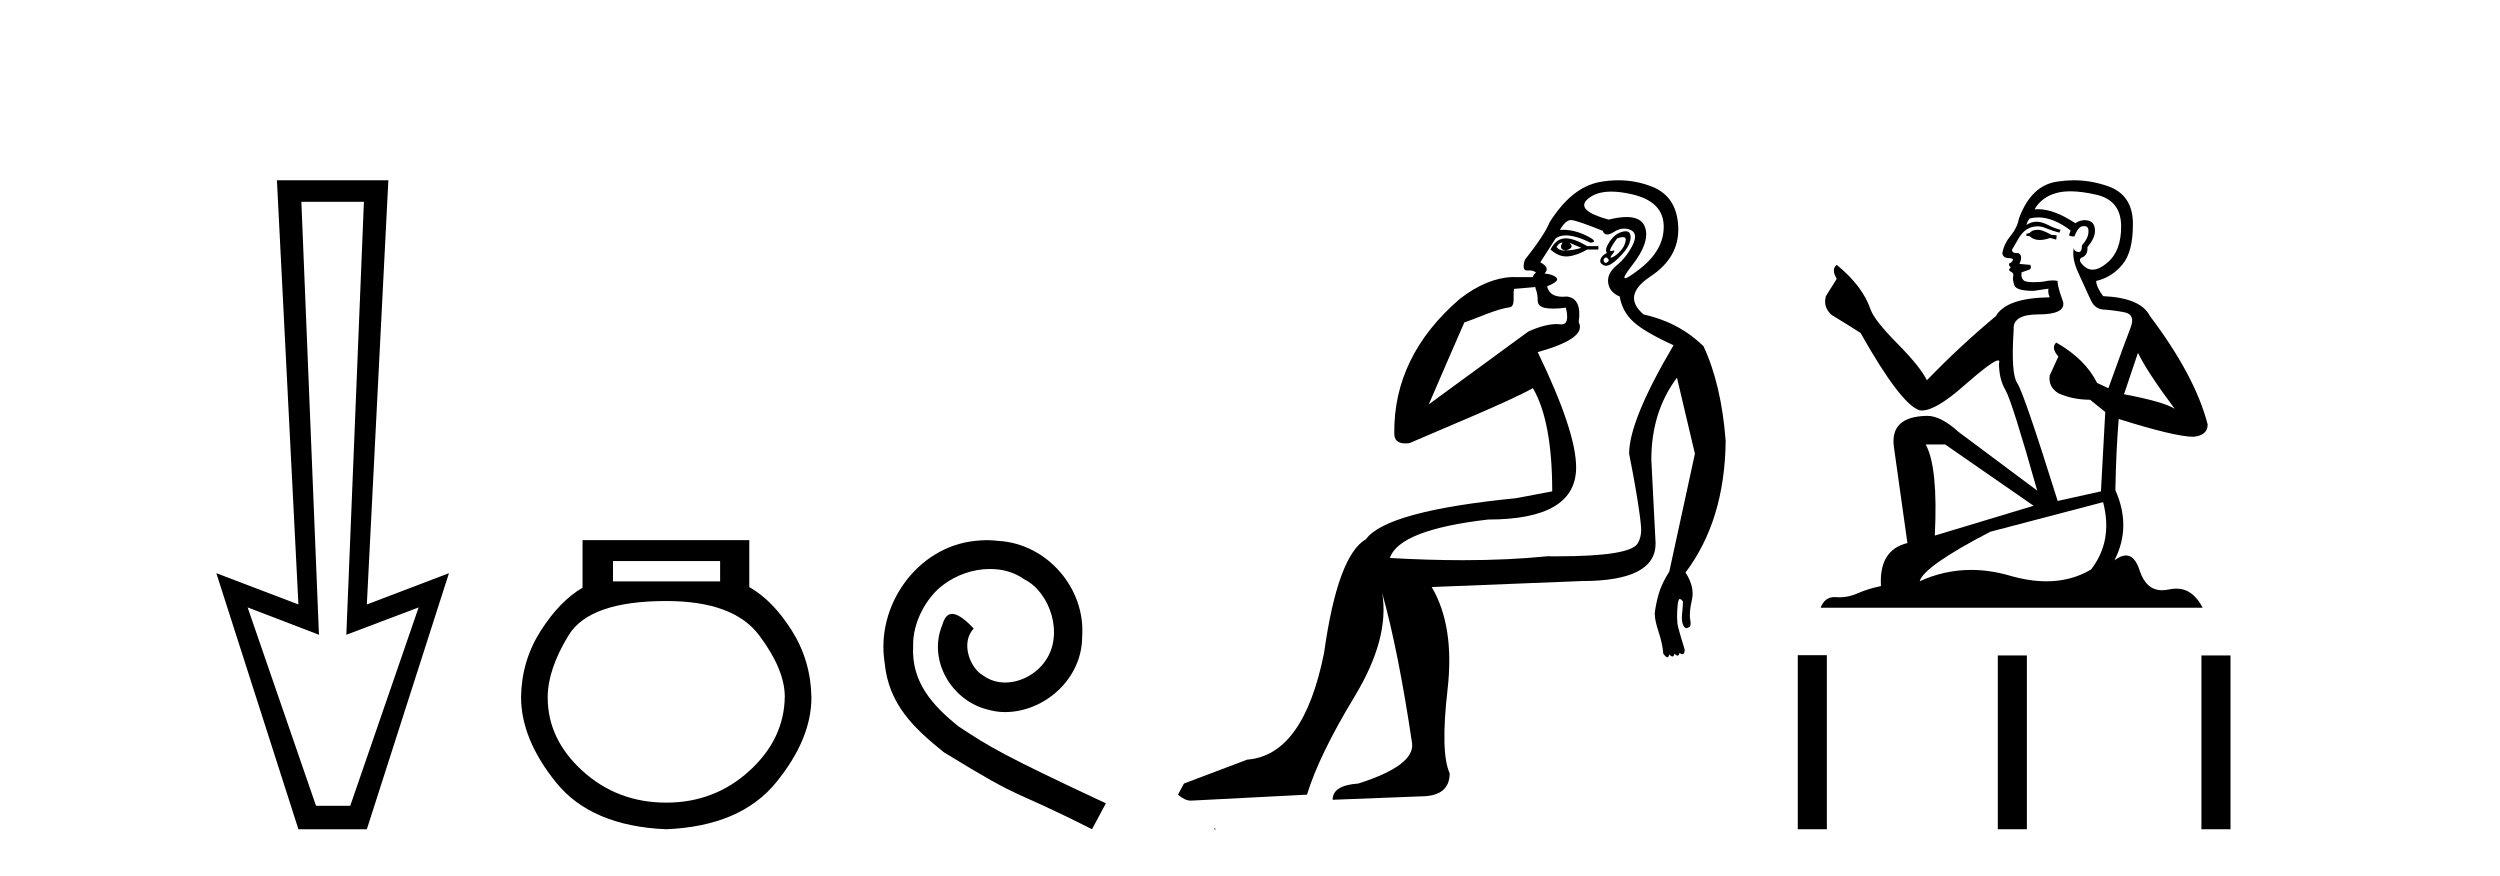
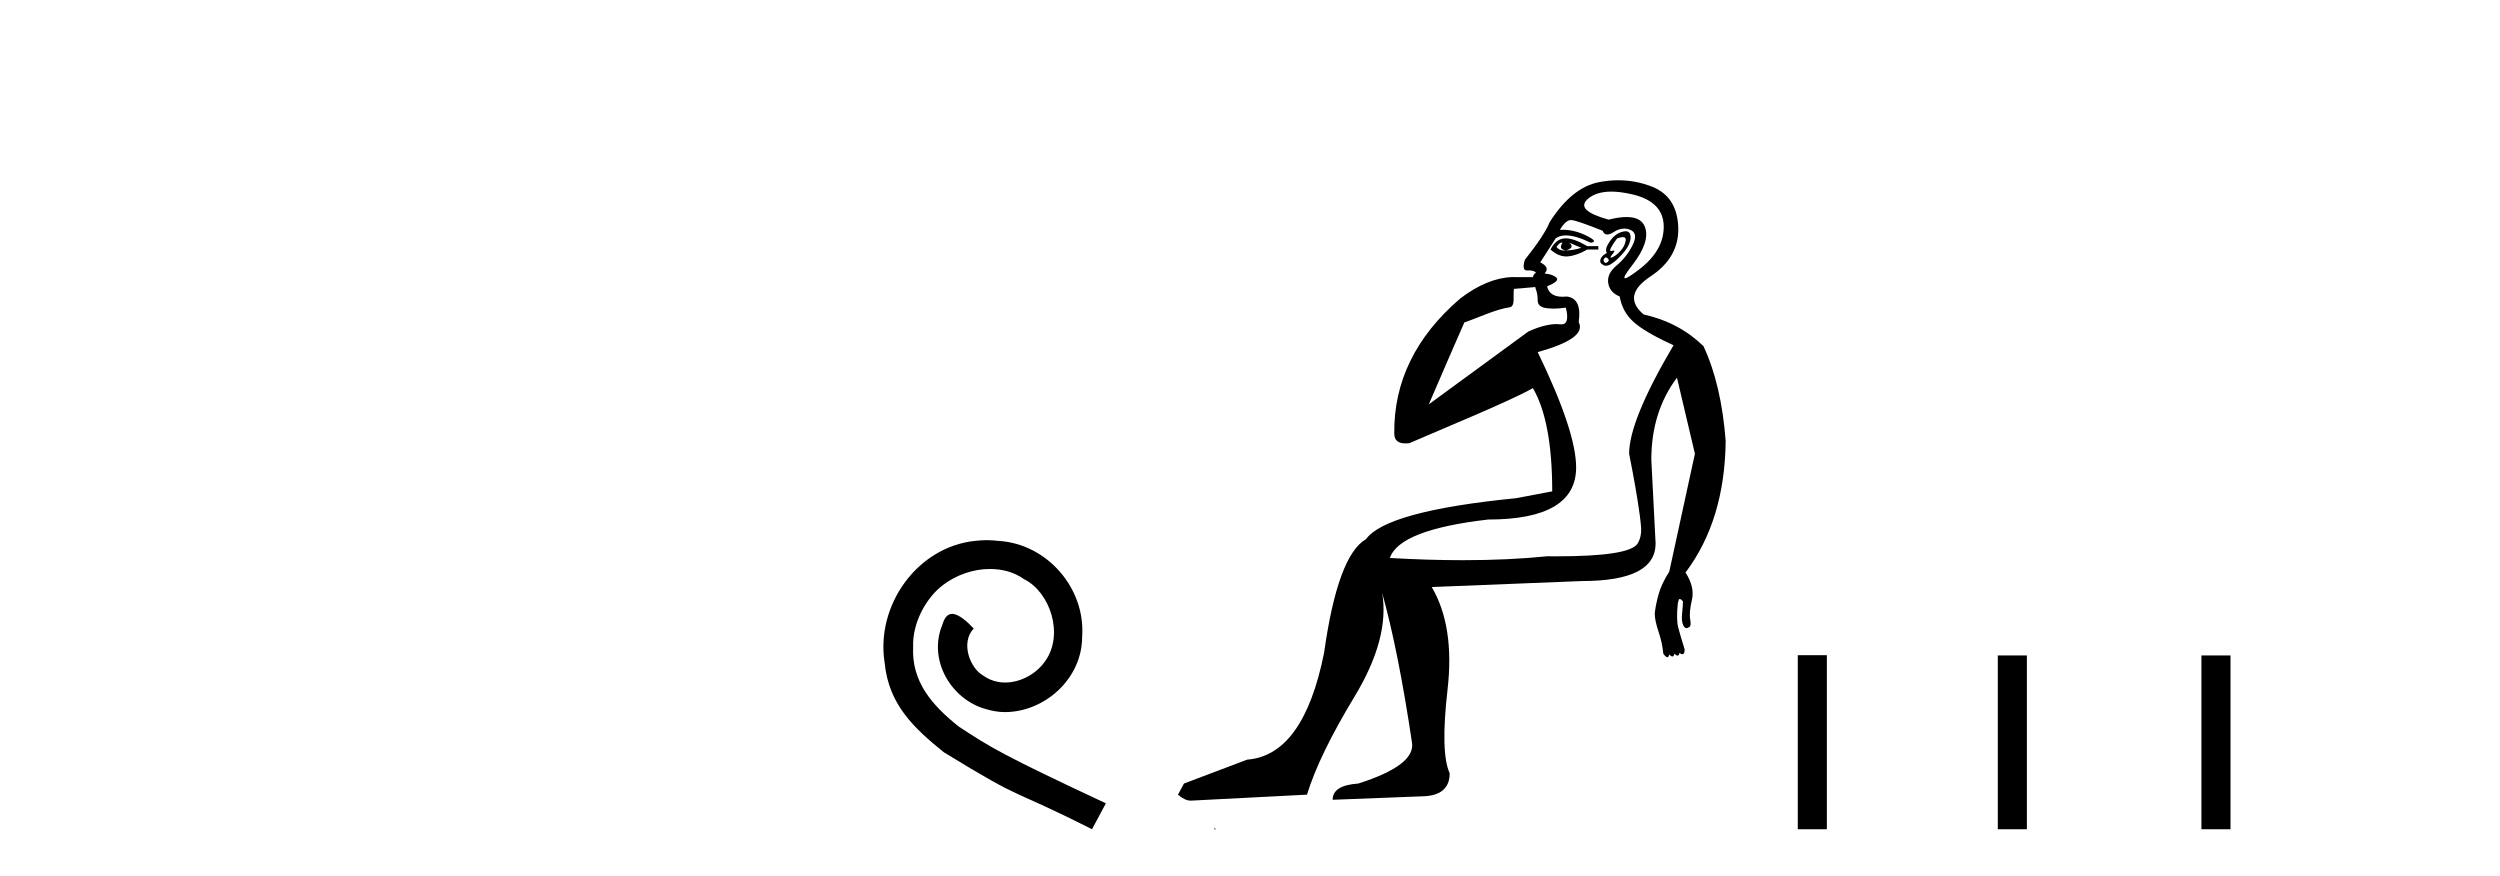
<svg xmlns="http://www.w3.org/2000/svg" width="117.0" height="41.0">
-   <path d="M 17.031 9.443 L 16.208 29.707 L 16.208 29.707 L 19.593 28.426 L 16.391 37.712 L 14.79 37.712 L 11.588 28.426 L 14.927 29.707 L 14.927 29.707 L 14.104 9.443 ZM 12.96 8.437 L 13.966 28.289 L 10.124 26.825 L 13.966 38.809 L 17.168 38.809 L 21.011 26.825 L 17.168 28.289 L 18.175 8.437 Z" style="fill:#000000;stroke:none" />
-   <path d="M 33.702 26.259 L 33.702 27.208 L 28.688 27.208 L 28.688 26.259 ZM 31.18 28.128 Q 34.325 28.128 35.527 29.73 Q 36.728 31.332 36.728 32.608 Q 36.699 34.596 35.067 36.08 Q 33.435 37.563 31.18 37.563 Q 28.895 37.563 27.263 36.08 Q 25.632 34.596 25.632 32.638 Q 25.632 31.332 26.611 29.73 Q 27.59 28.128 31.18 28.128 ZM 27.263 25.279 L 27.263 27.505 Q 26.195 28.128 25.305 29.522 Q 24.415 30.917 24.385 32.608 Q 24.385 34.596 26.032 36.629 Q 27.679 38.661 31.18 38.809 Q 34.651 38.661 36.313 36.629 Q 37.975 34.596 37.975 32.638 Q 37.945 30.917 37.055 29.508 Q 36.165 28.098 35.067 27.475 L 35.067 25.279 Z" style="fill:#000000;stroke:none" />
  <path d="M 46.185 25.279 C 45.998 25.279 45.81 25.297 45.622 25.314 C 42.905 25.604 40.975 28.354 41.402 31.019 C 41.59 33.001 42.82 34.111 44.17 35.205 C 48.184 37.665 47.057 36.759 51.105 38.809 L 51.755 37.596 C 46.937 35.341 46.356 34.983 44.853 33.992 C 43.623 33.001 42.649 31.908 42.735 30.251 C 42.7 29.106 43.384 27.927 44.153 27.364 C 44.768 26.902 45.553 26.629 46.322 26.629 C 46.903 26.629 47.45 26.766 47.928 27.107 C 49.141 27.705 49.807 29.687 48.919 30.934 C 48.509 31.532 47.774 31.942 47.04 31.942 C 46.681 31.942 46.322 31.839 46.015 31.617 C 45.4 31.276 44.938 30.08 45.57 29.414 C 45.28 29.106 44.87 28.73 44.563 28.73 C 44.358 28.73 44.204 28.884 44.101 29.243 C 43.418 30.883 44.511 32.745 46.151 33.189 C 46.442 33.274 46.732 33.326 47.023 33.326 C 48.902 33.326 50.644 31.754 50.644 29.807 C 50.815 27.534 49.004 25.45 46.732 25.314 C 46.561 25.297 46.373 25.279 46.185 25.279 Z" style="fill:#000000;stroke:none" />
  <path d="M 73.088 11.353 C 73.09 11.353 73.091 11.353 73.093 11.353 C 73.103 11.353 73.114 11.355 73.124 11.358 C 72.99 11.572 73.043 11.692 73.283 11.718 C 73.577 11.638 73.63 11.518 73.443 11.358 L 73.443 11.358 C 73.63 11.438 73.817 11.518 74.003 11.598 C 73.764 11.678 73.523 11.718 73.283 11.718 C 73.252 11.723 73.222 11.725 73.193 11.725 C 73.049 11.725 72.932 11.67 72.843 11.558 C 72.935 11.421 73.017 11.353 73.088 11.353 ZM 73.278 11.155 C 73.253 11.155 73.228 11.156 73.203 11.158 C 72.937 11.185 72.724 11.358 72.564 11.678 C 72.804 11.894 73.049 12.002 73.3 12.002 C 73.328 12.002 73.355 12.001 73.383 11.998 C 73.663 11.971 73.963 11.865 74.283 11.678 L 74.803 11.678 L 74.803 11.518 L 74.283 11.518 C 73.872 11.277 73.538 11.155 73.281 11.155 C 73.28 11.155 73.279 11.155 73.278 11.155 ZM 75.948 11.097 C 76.054 11.097 76.099 11.151 76.083 11.258 C 76.056 11.432 75.976 11.591 75.843 11.738 C 75.71 11.885 75.583 11.985 75.463 12.038 C 75.431 12.052 75.407 12.059 75.392 12.059 C 75.351 12.059 75.375 12.005 75.463 11.898 C 75.557 11.783 75.577 11.725 75.523 11.725 C 75.509 11.725 75.488 11.729 75.463 11.738 C 75.437 11.747 75.416 11.751 75.399 11.751 C 75.339 11.751 75.34 11.693 75.403 11.578 C 75.483 11.431 75.576 11.291 75.682 11.158 C 75.792 11.118 75.88 11.098 75.945 11.097 C 75.946 11.097 75.947 11.097 75.948 11.097 ZM 75.163 12.038 C 75.296 12.118 75.323 12.191 75.243 12.258 C 75.207 12.288 75.174 12.303 75.146 12.303 C 75.113 12.303 75.085 12.281 75.063 12.238 C 75.023 12.158 75.056 12.091 75.163 12.038 ZM 76.081 10.823 C 76.025 10.823 75.959 10.835 75.883 10.859 C 75.669 10.925 75.483 11.078 75.323 11.318 C 75.163 11.558 75.123 11.731 75.203 11.838 C 75.043 11.918 74.943 12.018 74.903 12.138 C 74.863 12.258 74.916 12.351 75.063 12.418 C 75.092 12.431 75.124 12.438 75.159 12.438 C 75.298 12.438 75.479 12.331 75.703 12.118 C 75.983 11.852 76.163 11.618 76.243 11.418 C 76.323 11.218 76.336 11.058 76.282 10.938 C 76.249 10.863 76.185 10.825 76.089 10.823 C 76.086 10.823 76.083 10.823 76.081 10.823 ZM 75.409 8.967 C 75.7 8.967 76.032 9.011 76.403 9.099 C 77.362 9.326 77.848 9.819 77.862 10.578 C 77.875 11.338 77.489 12.018 76.702 12.618 C 76.348 12.888 76.132 13.023 76.054 13.023 C 75.958 13.023 76.067 12.821 76.382 12.418 C 76.956 11.685 77.156 11.085 76.982 10.619 C 76.868 10.311 76.582 10.157 76.124 10.157 C 75.889 10.157 75.609 10.197 75.283 10.279 C 74.216 9.985 73.897 9.659 74.323 9.299 C 74.577 9.086 74.923 8.975 75.365 8.968 C 75.379 8.968 75.394 8.967 75.409 8.967 ZM 71.853 13.433 C 71.856 13.471 71.866 13.512 71.884 13.558 C 71.937 13.691 71.964 13.858 71.964 14.058 C 71.964 14.258 72.09 14.377 72.344 14.417 C 72.453 14.434 72.573 14.443 72.704 14.443 C 72.878 14.443 73.071 14.428 73.283 14.398 L 73.283 14.398 C 73.408 14.92 73.341 15.181 73.082 15.181 C 73.063 15.181 73.044 15.18 73.023 15.177 C 72.972 15.17 72.915 15.167 72.852 15.167 C 72.539 15.167 72.083 15.258 71.524 15.517 L 66.867 18.924 C 67.512 17.419 68.075 16.136 68.532 15.088 C 69.258 14.846 69.953 14.487 70.652 14.381 C 70.931 14.339 70.799 13.834 70.854 13.52 C 70.925 13.519 71.485 13.464 71.853 13.433 ZM 73.523 10.298 C 73.524 10.298 73.526 10.298 73.527 10.298 C 73.533 10.298 73.538 10.298 73.543 10.299 C 73.717 10.312 74.203 10.479 75.003 10.799 C 75.047 10.916 75.12 10.975 75.22 10.975 C 75.302 10.975 75.403 10.936 75.523 10.859 C 75.688 10.751 75.85 10.698 76.01 10.698 C 76.109 10.698 76.206 10.718 76.302 10.758 C 76.556 10.865 76.589 11.105 76.403 11.479 C 76.216 11.852 75.969 12.165 75.663 12.418 C 75.356 12.671 75.223 12.944 75.263 13.237 C 75.303 13.531 75.483 13.744 75.803 13.878 C 75.883 14.357 76.103 14.757 76.462 15.077 C 76.822 15.397 77.442 15.757 78.322 16.157 C 76.936 18.503 76.243 20.195 76.243 21.235 C 76.243 21.235 76.315 21.594 76.409 22.096 C 76.556 22.887 76.755 24.031 76.802 24.674 C 76.826 24.993 76.754 25.25 76.642 25.434 C 76.396 25.838 75.128 26.036 72.849 26.036 C 72.705 26.036 72.556 26.035 72.404 26.034 C 71.201 26.156 69.884 26.217 68.454 26.217 C 67.382 26.217 66.246 26.182 65.046 26.114 C 65.34 25.234 66.872 24.634 69.645 24.314 C 72.391 24.314 73.763 23.501 73.763 21.875 C 73.763 20.755 73.164 18.956 71.964 16.477 C 73.51 16.05 74.15 15.584 73.883 15.077 C 73.99 14.331 73.803 13.931 73.324 13.878 C 73.257 13.884 73.194 13.888 73.134 13.888 C 72.717 13.888 72.474 13.724 72.404 13.398 C 72.804 13.238 72.95 13.104 72.843 12.998 C 72.737 12.891 72.55 12.825 72.284 12.798 C 72.47 12.611 72.404 12.438 72.084 12.278 L 72.804 11.158 C 72.929 11.064 73.089 11.017 73.283 11.017 C 73.586 11.017 73.972 11.131 74.443 11.358 C 74.71 11.332 74.636 11.218 74.223 11.018 C 73.859 10.842 73.499 10.754 73.145 10.754 C 73.097 10.754 73.05 10.755 73.003 10.758 C 73.182 10.451 73.356 10.298 73.523 10.298 ZM 75.738 8.437 C 75.452 8.437 75.16 8.464 74.863 8.519 C 73.996 8.679 73.217 9.305 72.524 10.398 C 72.364 10.798 71.977 11.385 71.364 12.158 C 71.261 12.492 71.295 12.658 71.464 12.658 C 71.471 12.658 71.477 12.658 71.484 12.658 C 71.511 12.656 71.536 12.655 71.561 12.655 C 71.708 12.655 71.815 12.689 71.884 12.758 C 71.795 12.824 71.748 12.896 71.742 12.971 L 70.753 12.968 C 70.001 12.995 69.164 13.333 68.33 13.978 C 66.234 15.778 65.225 17.894 65.252 20.286 C 65.252 20.609 65.435 20.752 65.777 20.752 C 65.833 20.752 65.893 20.748 65.958 20.741 C 67.503 20.068 70.665 18.777 71.739 18.164 C 72.342 19.195 72.644 20.806 72.644 22.995 L 70.964 23.314 C 66.912 23.714 64.566 24.354 63.927 25.234 C 63.047 25.74 62.393 27.513 61.967 30.552 C 61.327 33.751 60.128 35.417 58.368 35.551 L 55.409 36.67 L 55.129 37.19 C 55.343 37.376 55.543 37.47 55.729 37.47 L 61.167 37.19 C 61.541 35.964 62.28 34.438 63.386 32.611 C 64.493 30.785 64.926 29.166 64.686 27.753 L 64.686 27.753 C 65.193 29.566 65.659 31.912 66.086 34.791 C 66.166 35.484 65.326 36.111 63.566 36.67 C 62.767 36.724 62.367 36.977 62.367 37.43 L 66.485 37.27 C 67.392 37.27 67.845 36.91 67.845 36.19 C 67.552 35.55 67.519 34.244 67.745 32.272 C 67.972 30.299 67.725 28.699 67.005 27.473 L 74.043 27.193 C 76.336 27.193 77.482 26.607 77.482 25.434 L 77.282 21.515 C 77.282 20.022 77.682 18.742 78.482 17.676 L 79.322 21.235 L 78.122 26.753 C 77.882 27.127 77.715 27.48 77.622 27.813 C 77.529 28.146 77.469 28.446 77.442 28.713 C 77.442 28.926 77.502 29.212 77.622 29.572 C 77.742 29.932 77.816 30.272 77.842 30.592 C 77.896 30.672 77.949 30.725 78.002 30.752 C 78.013 30.757 78.023 30.76 78.033 30.76 C 78.071 30.76 78.1 30.718 78.122 30.632 C 78.182 30.693 78.232 30.723 78.27 30.723 C 78.317 30.723 78.347 30.679 78.362 30.592 C 78.422 30.653 78.472 30.683 78.511 30.683 C 78.557 30.683 78.587 30.64 78.602 30.552 C 78.645 30.595 78.687 30.616 78.73 30.616 C 78.74 30.616 78.751 30.615 78.762 30.612 C 78.815 30.599 78.842 30.526 78.842 30.392 C 78.709 29.966 78.608 29.626 78.542 29.373 C 78.475 29.119 78.469 28.739 78.522 28.233 C 78.549 28.099 78.575 28.033 78.602 28.033 C 78.655 28.033 78.709 28.073 78.762 28.153 C 78.762 28.286 78.748 28.473 78.722 28.713 C 78.695 28.953 78.715 29.139 78.782 29.273 C 78.823 29.356 78.873 29.398 78.93 29.398 C 78.964 29.398 79.001 29.383 79.041 29.353 C 79.121 29.326 79.142 29.206 79.102 28.993 C 79.062 28.779 79.088 28.473 79.182 28.073 C 79.275 27.673 79.175 27.247 78.882 26.794 C 80.108 25.167 80.735 23.114 80.761 20.635 C 80.628 18.876 80.281 17.396 79.721 16.197 C 78.948 15.45 78.015 14.957 76.922 14.717 C 76.229 14.131 76.336 13.538 77.242 12.938 C 78.149 12.338 78.582 11.565 78.542 10.619 C 78.502 9.672 78.095 9.046 77.322 8.739 C 76.815 8.538 76.287 8.437 75.74 8.437 C 75.739 8.437 75.738 8.437 75.738 8.437 ZM 56.823 38.759 C 56.821 38.775 56.824 38.793 56.823 38.809 C 56.833 38.809 56.841 38.809 56.849 38.809 C 56.868 38.809 56.881 38.809 56.901 38.809 C 56.907 38.809 56.915 38.809 56.924 38.809 C 56.896 38.787 56.851 38.78 56.823 38.759 Z" style="fill:#000000;stroke:none" />
-   <path d="M 95.421 10.754 Q 95.14 10.754 95.05 10.844 Q 94.971 10.934 94.836 10.934 L 94.836 11.035 L 94.993 11.057 Q 95.168 11.232 95.458 11.232 Q 95.672 11.232 95.95 11.136 L 96.231 11.215 L 96.254 11.012 L 96.006 10.99 Q 95.646 10.787 95.421 10.754 ZM 96.895 8.953 Q 97.414 8.953 98.099 9.111 Q 99.258 9.37 99.269 10.574 Q 99.28 11.766 98.594 12.318 Q 98.231 12.62 97.933 12.62 Q 97.677 12.62 97.469 12.396 Q 97.266 12.194 97.39 12.07 Q 97.716 11.969 97.694 11.564 Q 98.043 11.136 98.043 10.832 Q 98.064 10.303 97.556 10.303 Q 97.535 10.303 97.514 10.304 Q 97.289 10.326 97.131 10.45 Q 96.136 9.79 95.379 9.79 Q 95.297 9.79 95.218 9.797 L 95.218 9.797 Q 95.545 9.224 96.242 9.032 Q 96.527 8.953 96.895 8.953 ZM 100.056 16.514 Q 100.495 17.414 101.778 19.136 Q 101.294 18.81 99.404 18.45 L 100.056 16.514 ZM 95.391 10.175 Q 96.101 10.175 96.906 10.787 L 96.827 11.012 Q 96.922 11.068 97.011 11.068 Q 97.049 11.068 97.086 11.057 Q 97.266 10.585 97.491 10.585 Q 97.518 10.582 97.542 10.582 Q 97.759 10.582 97.739 10.855 Q 97.739 11.136 97.435 11.485 Q 97.435 11.796 97.283 11.796 Q 97.26 11.796 97.232 11.789 Q 97.03 11.744 97.064 11.564 L 97.064 11.564 Q 96.929 12.07 97.3 12.846 Q 97.66 13.634 97.851 14.05 Q 98.043 14.467 98.459 14.489 Q 98.875 14.512 99.415 14.613 Q 99.955 14.714 99.708 15.344 Q 99.46 15.974 98.673 18.168 L 98.144 17.921 Q 97.592 16.807 96.231 16.031 L 96.231 16.031 Q 95.972 16.278 96.332 16.683 L 95.927 17.572 Q 95.849 18.101 96.332 18.405 Q 97.007 18.708 97.817 18.708 L 98.526 19.282 L 98.324 22.995 L 96.299 23.445 Q 94.712 18.371 94.408 17.932 Q 94.105 17.493 94.24 15.423 Q 94.183 14.714 95.398 14.714 Q 96.659 14.714 96.557 14.14 L 96.4 13.679 Q 96.276 13.251 96.299 13.15 Q 96.2 13.123 96.068 13.123 Q 95.871 13.123 95.601 13.184 Q 95.346 13.206 95.161 13.206 Q 94.791 13.206 94.701 13.116 Q 94.566 12.981 94.611 12.745 L 94.971 12.621 Q 95.095 12.554 95.016 12.396 L 94.51 12.351 Q 94.69 11.969 94.465 11.845 Q 94.431 11.848 94.401 11.848 Q 94.161 11.848 94.161 11.688 Q 94.24 11.541 94.476 11.148 Q 94.712 10.754 95.05 10.641 Q 95.201 10.592 95.351 10.592 Q 95.545 10.592 95.736 10.675 Q 96.074 10.81 96.377 10.889 L 96.434 10.754 Q 96.152 10.686 95.849 10.529 Q 95.556 10.377 95.303 10.377 Q 95.05 10.377 94.836 10.529 Q 94.892 10.326 94.993 10.225 Q 95.188 10.175 95.391 10.175 ZM 91.033 20.801 L 95.173 23.67 L 90.549 25.065 Q 90.707 21.859 90.122 20.801 ZM 98.425 23.501 Q 98.898 25.313 97.862 26.652 Q 96.935 27.205 95.775 27.205 Q 94.978 27.205 94.071 26.944 Q 93.141 26.672 92.251 26.672 Q 91.007 26.672 89.84 27.203 Q 90.043 26.494 93.148 24.885 L 98.425 23.501 ZM 97.056 8.437 Q 96.696 8.437 96.332 8.492 Q 95.072 8.638 94.487 10.225 Q 94.408 10.652 94.105 11.024 Q 93.801 11.384 93.711 11.823 Q 93.711 12.07 94.026 12.081 Q 94.341 12.093 94.105 12.295 Q 94.003 12.318 94.026 12.396 Q 94.037 12.475 94.105 12.498 Q 93.958 12.655 94.105 12.711 Q 94.262 12.779 94.217 12.936 Q 94.183 13.105 94.273 13.353 Q 94.363 13.612 95.173 13.612 L 95.871 13.51 L 95.871 13.51 Q 95.826 13.679 95.927 13.915 Q 93.902 13.938 93.407 14.793 Q 91.708 16.211 90.178 17.797 Q 89.874 17.167 88.794 16.076 Q 87.725 14.995 87.545 14.489 Q 87.174 13.387 85.959 12.396 Q 85.689 12.599 85.959 13.049 L 85.452 13.859 Q 85.306 14.388 85.734 14.748 Q 86.386 15.142 87.073 15.581 Q 88.963 18.933 89.84 19.203 Q 89.889 19.211 89.942 19.211 Q 90.61 19.211 91.944 18.022 Q 93.267 16.866 93.513 16.866 Q 93.6 16.866 93.553 17.009 Q 93.553 17.741 93.857 18.258 Q 94.161 18.776 95.342 22.961 L 91.663 20.216 Q 90.83 19.462 90.2 19.462 Q 88.434 19.485 88.636 20.925 L 89.267 25.414 Q 87.928 25.74 88.029 27.428 Q 87.421 27.552 86.915 27.777 Q 86.506 27.954 86.089 27.954 Q 86.002 27.954 85.914 27.946 Q 85.883 27.944 85.854 27.944 Q 85.395 27.944 85.205 28.441 L 103.083 28.441 Q 102.627 27.547 101.847 27.547 Q 101.684 27.547 101.508 27.586 Q 101.338 27.623 101.186 27.623 Q 100.435 27.623 100.135 26.697 Q 99.913 25.995 99.495 25.995 Q 99.257 25.995 98.954 26.224 Q 99.764 24.66 98.999 22.939 Q 99.033 21.071 99.156 19.608 Q 101.8 20.441 102.656 20.441 Q 103.319 20.374 103.319 19.867 Q 102.734 17.594 100.619 14.793 Q 100.192 13.938 98.425 13.859 Q 98.121 13.454 98.099 13.15 Q 98.83 12.981 99.325 12.385 Q 99.831 11.789 99.82 10.45 Q 99.809 9.122 98.661 8.717 Q 97.867 8.437 97.056 8.437 Z" style="fill:#000000;stroke:none" />
  <path d="M 84.136 30.663 L 84.136 38.809 L 85.497 38.809 L 85.497 30.663 ZM 93.497 30.675 L 93.497 38.809 L 94.858 38.809 L 94.858 30.675 ZM 103.027 30.675 L 103.027 38.809 L 104.388 38.809 L 104.388 30.675 Z" style="fill:#000000;stroke:none" />
</svg>